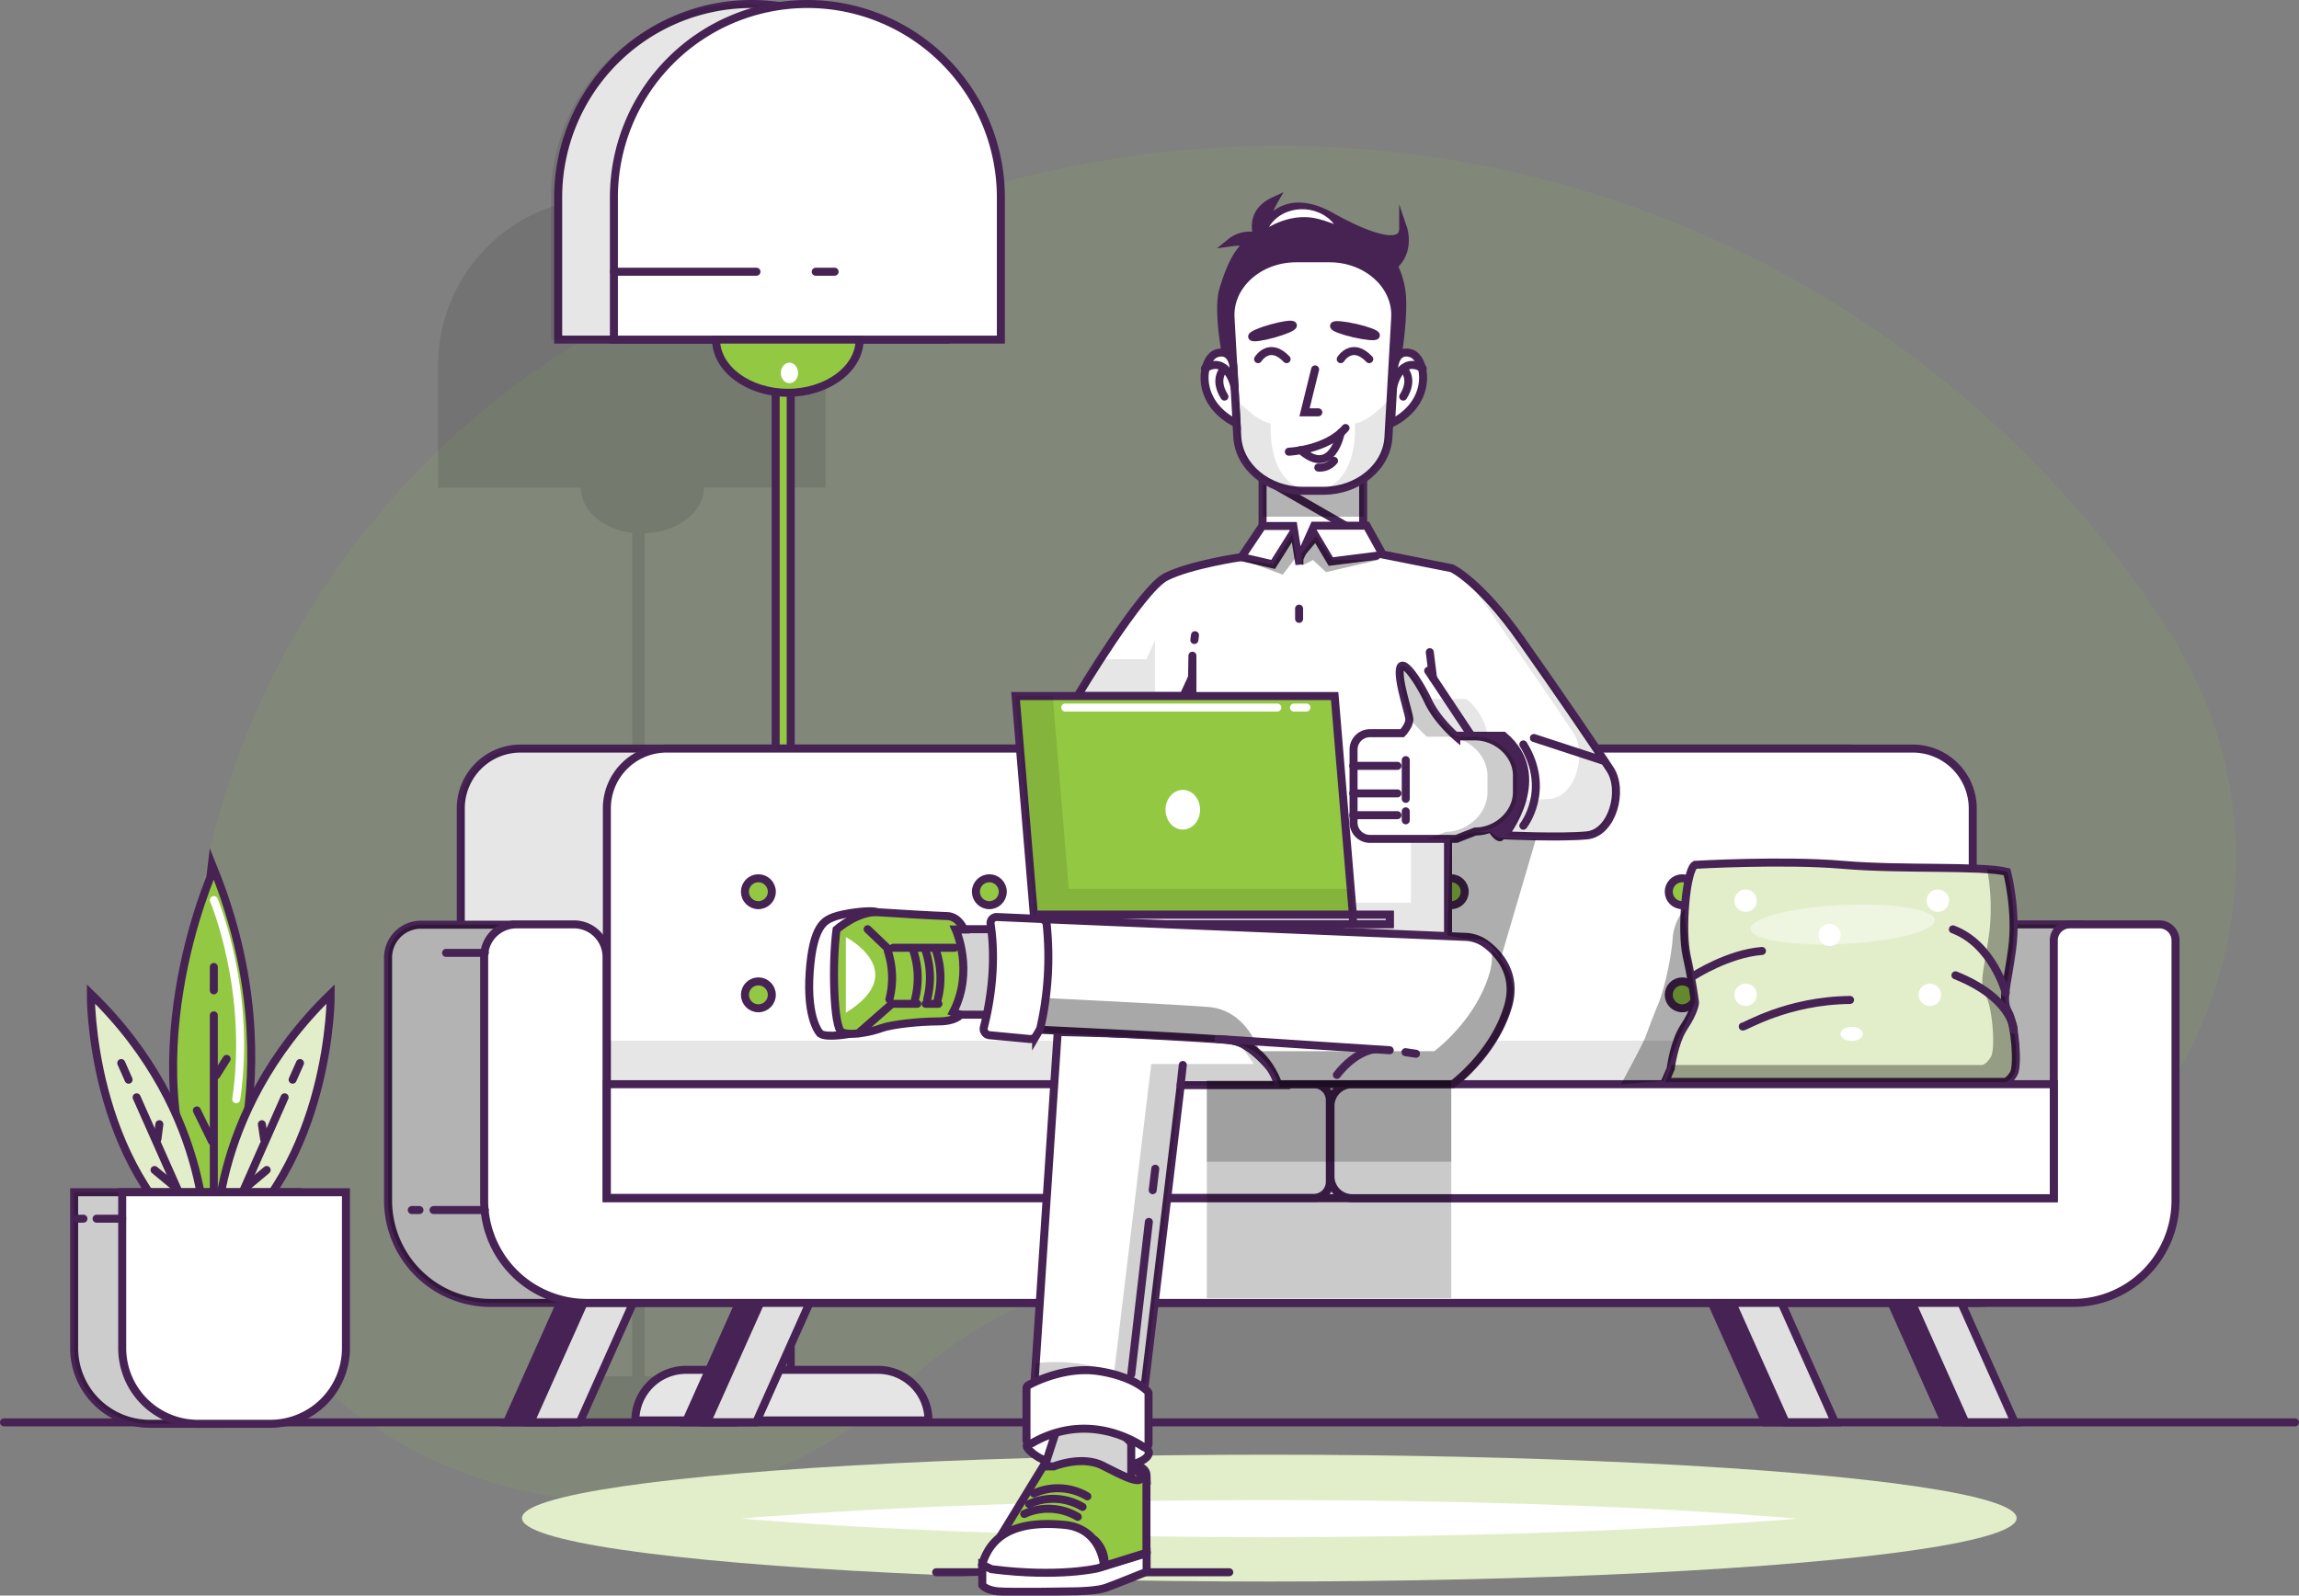
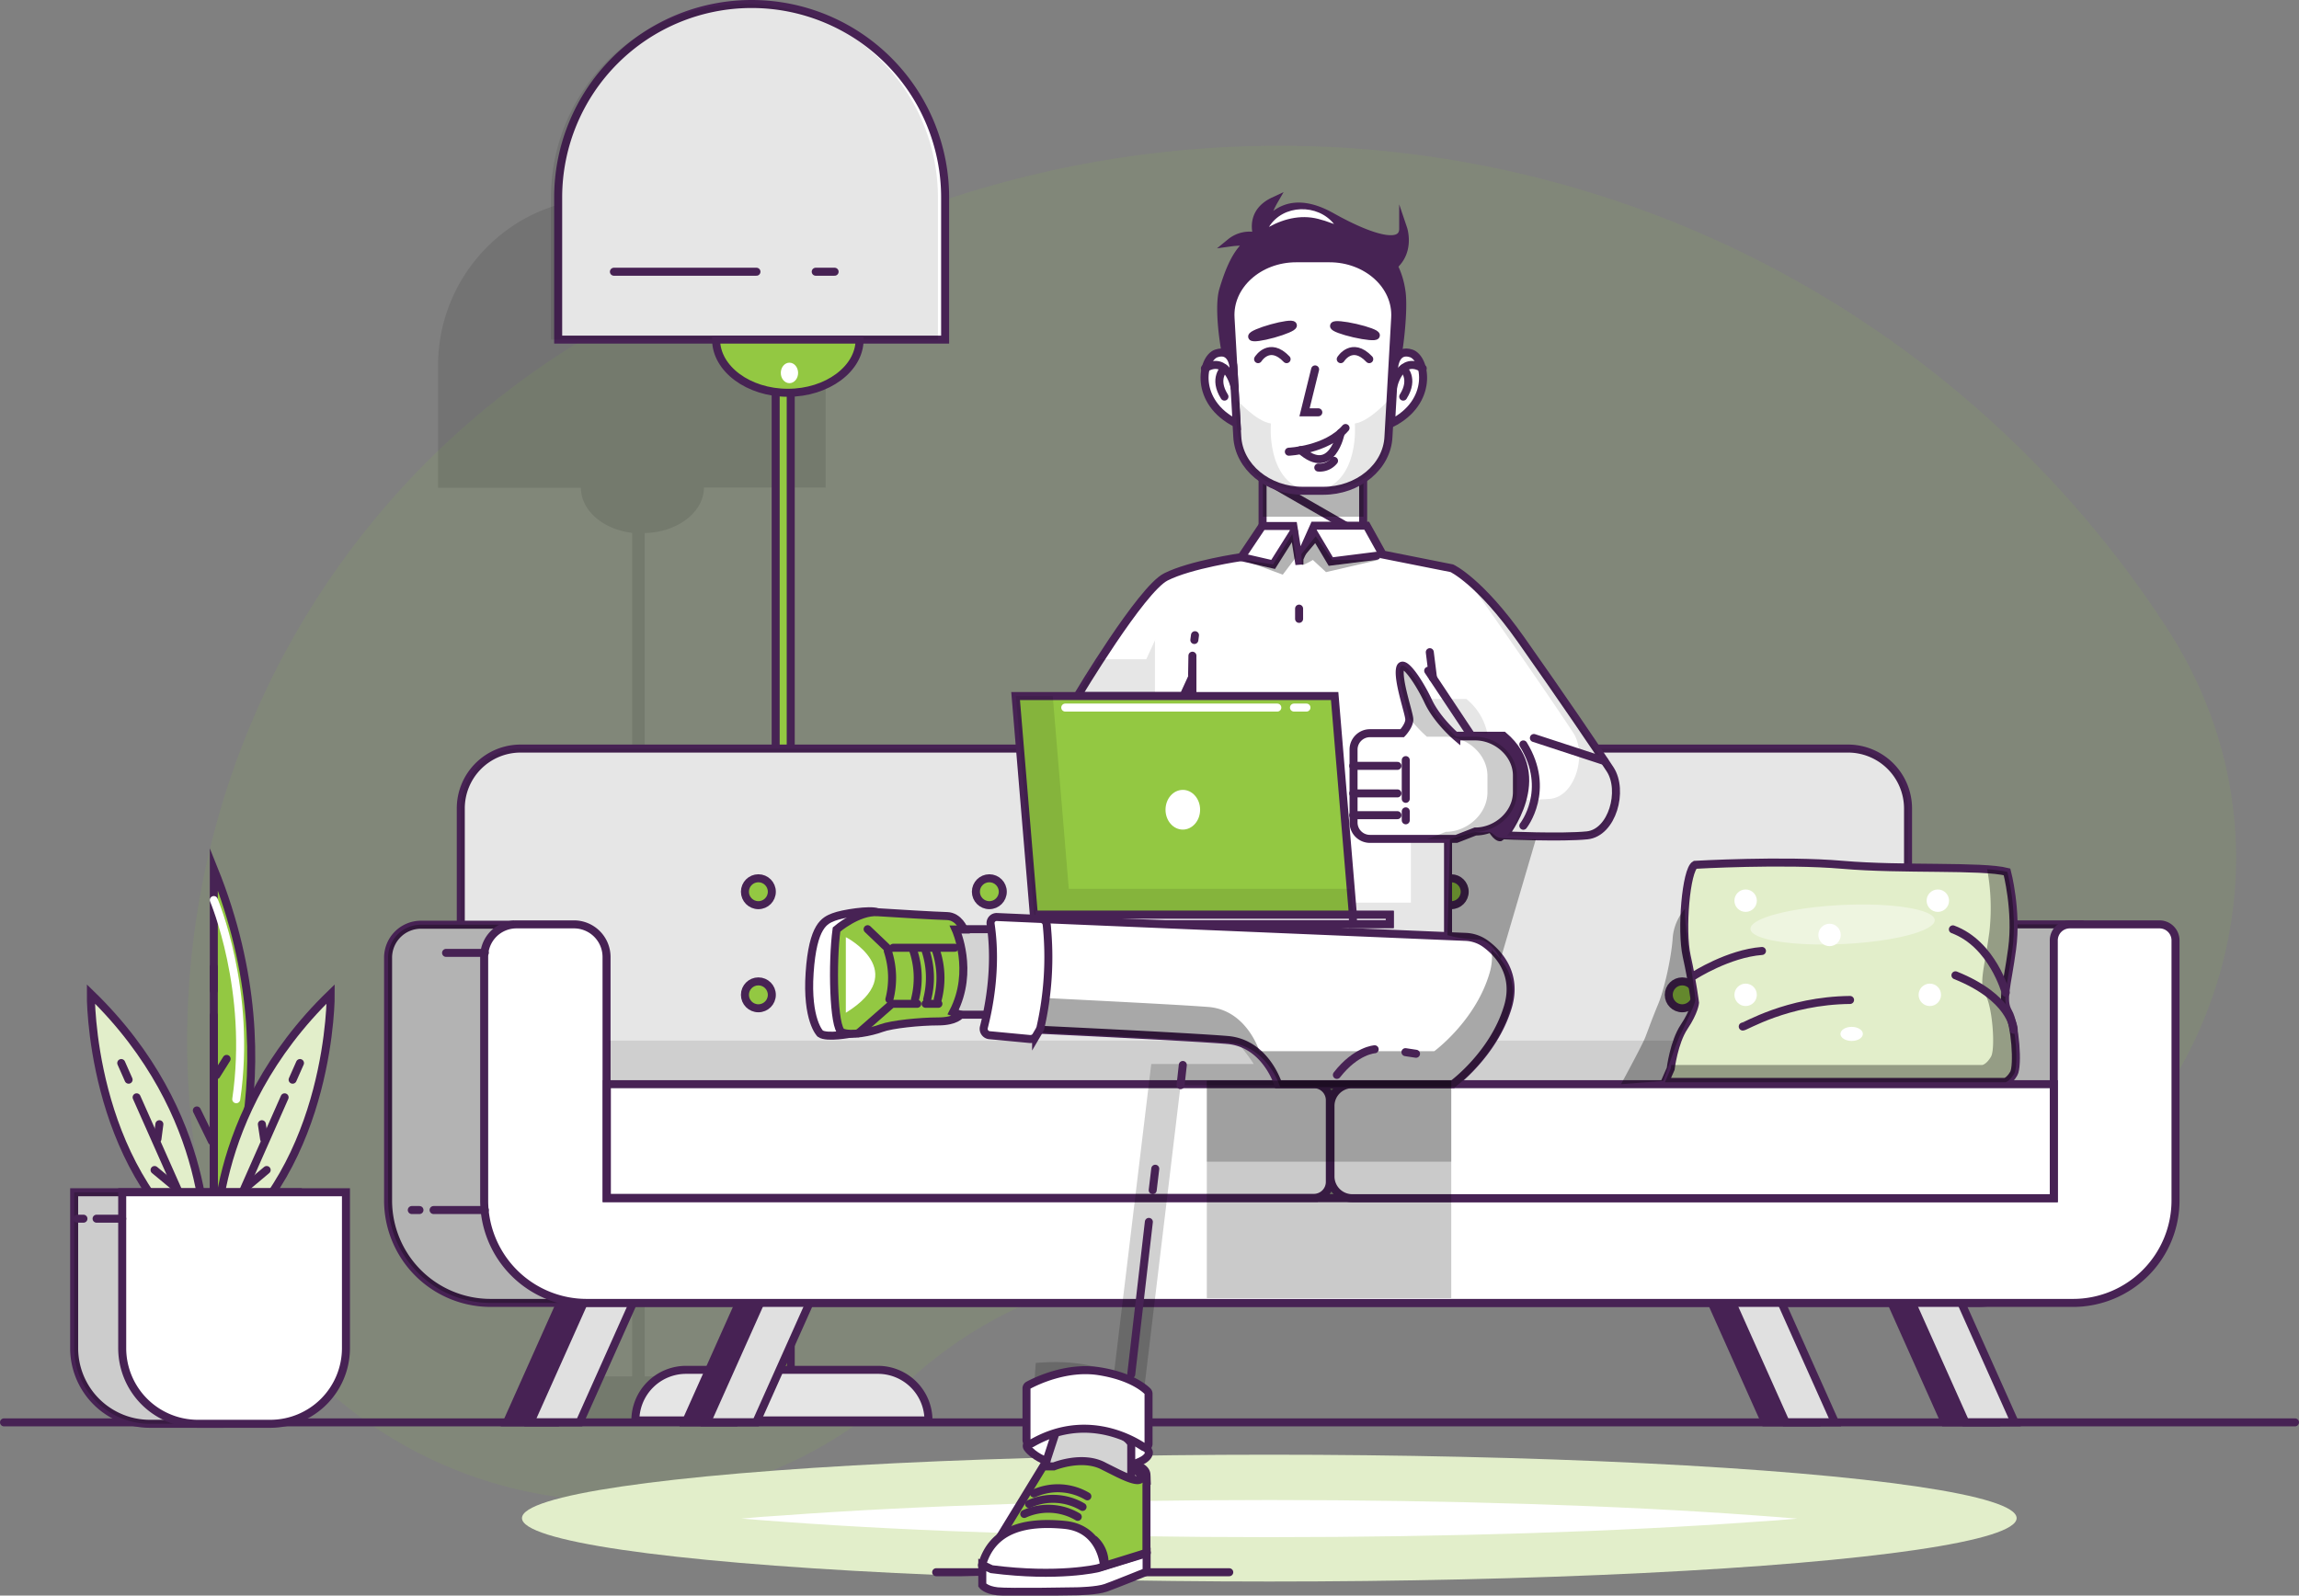
<svg xmlns="http://www.w3.org/2000/svg" viewBox="0 0 717.7 498.23">
  <rect x="0" y="0" width="717.7" height="498.23" fill="#808080" stroke="none" />
  <defs>
    <style>.cls-1,.cls-23,.cls-5{fill:#93c842;}.cls-1,.cls-11,.cls-13,.cls-22,.cls-24,.cls-25,.cls-27,.cls-28,.cls-29,.cls-4{isolation:isolate;}.cls-1,.cls-22,.cls-4{opacity:0.1;}.cls-12,.cls-2{fill:#e2eeca;}.cls-15,.cls-17,.cls-28,.cls-3,.cls-7{fill:#fff;}.cls-17,.cls-18,.cls-19,.cls-20,.cls-21,.cls-5{stroke:#472354;}.cls-10,.cls-12,.cls-14,.cls-15,.cls-16,.cls-17,.cls-18,.cls-19,.cls-23,.cls-26,.cls-5,.cls-6,.cls-7,.cls-8,.cls-9{stroke-miterlimit:10;stroke-width:2.5px;}.cls-6{fill:#e5e5e5;}.cls-10,.cls-12,.cls-15,.cls-16,.cls-23,.cls-26,.cls-6,.cls-7,.cls-8,.cls-9{stroke:#472254;}.cls-14,.cls-18,.cls-8{fill:none;}.cls-14,.cls-15,.cls-16,.cls-17,.cls-18,.cls-19,.cls-20,.cls-21,.cls-23,.cls-26,.cls-8{stroke-linecap:round;}.cls-26,.cls-9{fill:#472254;}.cls-10{fill:#e0e0e0;}.cls-11{opacity:0.3;}.cls-13{opacity:0.2;}.cls-14{stroke:#fff;}.cls-16{fill:#d3d3d3;}.cls-19,.cls-20,.cls-21{fill:#472354;}.cls-20{stroke-miterlimit:10;stroke-width:2.5px;}.cls-21{stroke-miterlimit:10;stroke-width:2.5px;}.cls-24{opacity:0.18;}.cls-25{opacity:0.34;}.cls-27{opacity:0.21;}.cls-28{opacity:0.41;}.cls-29{opacity:0.32;}</style>
  </defs>
  <g id="Layer_2" data-name="Layer 2">
    <g id="Layer_1-2" data-name="Layer 1">
      <path class="cls-1" d="M282.55,432.25h0a132.42,132.42,0,0,1,94.4-36.2l185,4.7c106.5,2.7,172.5-115.1,114.6-204.5h0a330.31,330.31,0,0,0-378.9-134.7l-62.2,20.1a255.74,255.74,0,0,0-176,266.2h0C69.45,458.05,202.15,508.35,282.55,432.25Z" />
      <ellipse class="cls-2" cx="396.25" cy="474.05" rx="233.3" ry="19.8" />
      <path class="cls-3" d="M396.25,480c-55.8,0-109.7-1.7-151.7-4.8-4.6-.3-9-.7-13.1-1,4.1-.4,8.4-.7,13.1-1,42-3.1,95.9-4.8,151.7-4.8s109.7,1.7,151.7,4.8c4.6.3,9,.7,13.1,1-4.1.4-8.4.7-13.1,1C506,478.25,452.15,480,396.25,480Z" />
      <path class="cls-4" d="M136.75,114v38.3h44.6c0,7.1,6.9,13,16,14.1v263.4h-19.5a13.66,13.66,0,0,0-13.7,13.7h78.9a13.66,13.66,0,0,0-13.7-13.7h-28.1V166.45c10.3-.2,18.5-6.6,18.5-14.2h38V114a52.13,52.13,0,0,0-52.1-52.1h0a47.4,47.4,0,0,0-7.5.6,61.52,61.52,0,0,0-7.5-.6h-2C160.15,61.85,136.85,85.25,136.75,114Z" />
      <rect class="cls-5" x="242.15" y="61.85" width="4.7" height="376.1" />
      <path class="cls-6" d="M289.85,443.55h-91.5a15.83,15.83,0,0,1,15.8-15.8h59.9A15.77,15.77,0,0,1,289.85,443.55Z" />
      <path class="cls-7" d="M174.25,61.65a60.41,60.41,0,0,1,60.4-60.4h0a60.41,60.41,0,0,1,60.4,60.4v44.4H174.25Z" />
      <path class="cls-4" d="M172,61.65a60.41,60.41,0,0,1,60.4-60.4h0a60.41,60.41,0,0,1,60.4,60.4v44.4H172Z" />
-       <path class="cls-7" d="M191.65,61.65a60.41,60.41,0,0,1,60.4-60.4h0a60.41,60.41,0,0,1,60.4,60.4v44.4H191.65Z" />
      <path class="cls-5" d="M268.35,106.05c0,9.1-10.1,16.6-22.4,16.6s-22.4-7.5-22.4-16.6Z" />
      <line class="cls-8" x1="236.15" y1="84.85" x2="191.65" y2="84.85" />
      <line class="cls-8" x1="260.55" y1="84.85" x2="254.65" y2="84.85" />
      <ellipse class="cls-3" cx="246.45" cy="116.45" rx="2.7" ry="3.2" />
      <polygon class="cls-9" points="192.25 402.55 176.85 402.55 158.25 444.15 173.65 444.15 192.25 402.55" />
      <polygon class="cls-10" points="199.55 402.55 184.15 402.55 165.55 444.15 180.95 444.15 199.55 402.55" />
      <path class="cls-7" d="M143.85,252.45v86.2h451.8v-86.2a18.74,18.74,0,0,0-18.7-18.7H162.55A18.67,18.67,0,0,0,143.85,252.45Z" />
      <path class="cls-4" d="M143.85,252.45v86.2h451.8v-86.2a18.74,18.74,0,0,0-18.7-18.7H162.55A18.67,18.67,0,0,0,143.85,252.45Z" />
      <path class="cls-7" d="M159.25,288.75h-27.8a10.29,10.29,0,0,0-10.3,10.3v75.8a32,32,0,0,0,32,32h464a32,32,0,0,0,32-32v-86.2h-38.1v85.5H159.25v-85.4Z" />
      <path class="cls-11" d="M159.25,288.75h-27.8a10.29,10.29,0,0,0-10.3,10.3v75.8a32,32,0,0,0,32,32h464a32,32,0,0,0,32-32v-86.2h-38.1v85.5H159.25v-85.4Z" />
      <polygon class="cls-9" points="532.45 402.55 547.85 402.55 566.45 444.15 551.05 444.15 532.45 402.55" />
      <polygon class="cls-10" points="538.85 402.55 554.25 402.55 572.85 444.15 557.45 444.15 538.85 402.55" />
      <polygon class="cls-9" points="588.55 402.55 603.95 402.55 622.55 444.15 607.15 444.15 588.55 402.55" />
      <polygon class="cls-10" points="594.95 402.55 610.35 402.55 628.95 444.15 613.55 444.15 594.95 402.55" />
      <polygon class="cls-9" points="247.95 402.55 232.65 402.55 214.05 444.15 229.35 444.15 247.95 402.55" />
      <polygon class="cls-10" points="254.65 402.55 239.25 402.55 220.65 444.15 236.05 444.15 254.65 402.55" />
-       <path class="cls-7" d="M189.45,252.45v121.8h426.4V252.45a18.74,18.74,0,0,0-18.7-18.7h-389A18.67,18.67,0,0,0,189.45,252.45Z" />
      <path class="cls-7" d="M179.05,288.65h-17.8a10.07,10.07,0,0,0-10.1,10.1v76.1a32,32,0,0,0,32,32h464a32,32,0,0,0,32-32v-81.2a5,5,0,0,0-5-5h-28a5,5,0,0,0-5,5v80.5H189.35v-75.4A10.18,10.18,0,0,0,179.05,288.65Z" />
      <circle class="cls-5" cx="597.25" cy="278.45" r="4.2" />
      <circle class="cls-5" cx="597.25" cy="310.65" r="4.2" />
-       <circle class="cls-5" cx="525.15" cy="278.45" r="4.2" />
      <circle class="cls-5" cx="453.05" cy="278.45" r="4.2" />
      <circle class="cls-5" cx="380.95" cy="278.45" r="4.2" />
      <circle class="cls-5" cx="308.85" cy="278.45" r="4.2" />
      <circle class="cls-5" cx="236.75" cy="278.45" r="4.2" />
      <circle class="cls-5" cx="525.15" cy="310.65" r="4.2" />
      <circle class="cls-5" cx="453.05" cy="310.65" r="4.2" />
      <circle class="cls-5" cx="380.95" cy="310.65" r="4.2" />
      <circle class="cls-5" cx="308.85" cy="310.65" r="4.2" />
      <circle class="cls-5" cx="236.75" cy="310.65" r="4.2" />
      <line class="cls-8" x1="135.35" y1="377.85" x2="151.35" y2="377.85" />
      <line class="cls-8" x1="128.55" y1="377.85" x2="130.95" y2="377.85" />
      <rect class="cls-4" x="190.15" y="324.95" width="425.7" height="19.8" />
      <path class="cls-7" d="M415.35,345.25v22.1a6.81,6.81,0,0,0,6.8,6.8h219v-35.6h-219A6.79,6.79,0,0,0,415.35,345.25Z" />
      <path class="cls-7" d="M189.45,338.55v35.5h220.7a5,5,0,0,0,5-5v-25.5a5,5,0,0,0-5-5Z" />
      <line class="cls-8" x1="139.25" y1="297.55" x2="151.35" y2="297.55" />
      <line class="cls-8" x1="1.25" y1="444.15" x2="716.45" y2="444.15" />
-       <path class="cls-5" d="M66.75,271.35c26.3,65.2,0,114,0,114C38.15,334.25,66.75,271.45,66.75,271.35Z" />
+       <path class="cls-5" d="M66.75,271.35c26.3,65.2,0,114,0,114Z" />
      <line class="cls-8" x1="66.75" y1="317.05" x2="66.75" y2="383.85" />
      <line class="cls-8" x1="66.75" y1="301.95" x2="66.75" y2="309.25" />
      <line class="cls-8" x1="61.45" y1="346.75" x2="66.15" y2="356.35" />
      <line class="cls-8" x1="70.75" y1="330.65" x2="67.55" y2="335.75" />
      <path class="cls-12" d="M28.35,310.35c39.1,37.9,35.8,80.7,35.8,80.7C27.75,363.75,28.35,310.35,28.35,310.35Z" />
      <line class="cls-8" x1="42.65" y1="342.65" x2="63.65" y2="389.95" />
      <line class="cls-8" x1="37.85" y1="331.95" x2="40.15" y2="337.15" />
      <line class="cls-8" x1="48.25" y1="365.35" x2="54.65" y2="370.65" />
      <line class="cls-8" x1="49.75" y1="351.05" x2="49.15" y2="355.65" />
      <path class="cls-12" d="M103.25,310.35c-39.1,37.9-35.8,80.7-35.8,80.7C103.75,363.75,103.25,310.35,103.25,310.35Z" />
      <line class="cls-8" x1="88.85" y1="342.65" x2="67.95" y2="389.95" />
      <line class="cls-8" x1="93.65" y1="331.95" x2="91.35" y2="337.15" />
      <line class="cls-8" x1="83.25" y1="365.35" x2="76.95" y2="370.65" />
      <line class="cls-8" x1="81.75" y1="351.05" x2="82.45" y2="355.65" />
      <path class="cls-7" d="M23.15,421a23.64,23.64,0,0,0,23.6,23.6h22.6A23.64,23.64,0,0,0,93,421v-48.7H23.15V421Z" />
      <path class="cls-13" d="M23.15,421a23.64,23.64,0,0,0,23.6,23.6h22.6A23.64,23.64,0,0,0,93,421v-48.7H23.15V421Z" />
      <path class="cls-7" d="M38.15,421a23.64,23.64,0,0,0,23.6,23.6h22.6A23.64,23.64,0,0,0,108,421v-48.7H38.15V421Z" />
      <line class="cls-8" x1="30.15" y1="380.55" x2="38.15" y2="380.55" />
      <line class="cls-8" x1="24.15" y1="380.55" x2="26.05" y2="380.55" />
      <path class="cls-14" d="M73.75,343.25c5-34-7-62.2-7-62.2" />
      <line class="cls-8" x1="292.25" y1="490.95" x2="383.75" y2="490.95" />
      <path class="cls-15" d="M353.55,457.25s4.8-1.2,5.1-3.5-7.4-5-7.4-5l.7,7.5Z" />
      <path class="cls-16" d="M353.15,461.75v-11s-2.9-5.2-13.3-5.1-13.2,2.9-13.2,2.9V458s.2,2.8,4.7,3.9,11.9,2,11.9,2S351.15,464.75,353.15,461.75Z" />
      <polygon class="cls-16" points="309.95 316.85 297.45 316.85 298.25 290.15 313.85 290.15 309.95 316.85" />
      <path class="cls-15" d="M265.65,322.75s-7.5,1.5-9.6,0c0,0-4.3-4.2-3.3-19s4.7-16.3,7.5-17.4,11.5-2.4,13.6-1.5-8.2,14.8-8.2,14.8Z" />
      <rect class="cls-17" x="394.15" y="145.95" width="31.4" height="64.4" />
      <line class="cls-18" x1="397.95" y1="151.45" x2="425.65" y2="167.35" />
      <rect class="cls-11" x="394.25" y="149.05" width="31.4" height="12.3" />
      <path class="cls-19" d="M435.05,83a6,6,0,0,0,.8-.8c4.3-4.6,2.2-10.8,2.2-10.8,0,5.9-9.6,3.4-22.3-3.7-12.4-7-18.5-.9-21,3.1a24.31,24.31,0,0,1,2.9-8c-6.4,3-6,8.2-5.1,11.1a9.4,9.4,0,0,0-8.4,1.8,25.61,25.61,0,0,1,6.2-.1c-4.4,2.6-6.9,9.7-8.5,15-1.9,6.5,1,23.9,3.1,28.2h0a4.18,4.18,0,0,0,1.9-3.7c-.8-13.1.6-22.9,1.3-24a29.43,29.43,0,0,0,8.5-11.2c6.1,5.9,12.7,8.7,25.2,7.8,2.4-.2,4.3-.4,5.9-.7,1,1.4,2,3.1,3.1,4.7,1.4,2.2,2,15.1,1.6,23.4a3.89,3.89,0,0,0,1.3,3.2l.6.5c2.1-4.3,4.2-22.2,3.1-28.2A25.17,25.17,0,0,0,435.05,83Z" />
      <path class="cls-17" d="M413.05,153.25h-6.3c-11,0-20-7.5-20.5-16.9l-2.1-37.1c-.6-10.1,8.8-18.6,20.5-18.6h10.4c11.7,0,21.1,8.5,20.5,18.6l-2.1,37.1C433.05,145.75,424,153.25,413.05,153.25Z" />
      <path class="cls-17" d="M385.05,114.55c0-.6-.7-5.7-5.3-4.2s-7.2,15.2,6.3,21.9Z" />
      <path class="cls-18" d="M385.45,121.15c-.1-1.2-2.6-10.3-9.3-6.1" />
      <path class="cls-18" d="M382.25,115.05s-3.6,3.1,0,8.8" />
      <path class="cls-17" d="M435.25,114.55c0-.6.7-5.7,5.3-4.2s7.2,15.2-6.3,21.9Z" />
      <path class="cls-18" d="M434.85,121.15c.1-1.2,2.6-10.3,9.3-6.1" />
      <path class="cls-18" d="M438.05,115.05s3.6,3.1,0,8.8" />
      <path class="cls-18" d="M392.75,112.15s3.5-5.7,8.9,0" />
      <path class="cls-18" d="M418.55,112.15s3.5-5.7,8.9,0" />
      <polyline class="cls-18" points="410.55 115.35 407.25 128.75 411.55 128.75" />
      <path class="cls-18" d="M402.35,141.05s11.8-.5,17.7-7.4" />
      <path class="cls-18" d="M418.55,135.15s-2.7,14.1-12.5,5.4" />
      <ellipse class="cls-20" cx="423" cy="103.26" rx="0.9" ry="6.7" transform="translate(227.9 492.52) rotate(-77.1)" />
      <ellipse class="cls-21" cx="397.26" cy="103.36" rx="6.6" ry="0.9" transform="translate(-13.17 110.42) rotate(-15.57)" />
      <path class="cls-18" d="M411.55,146a5.67,5.67,0,0,0,4.9-2.1" />
      <path class="cls-4" d="M386.05,124.75s6,6.8,10.7,7.5c0,0-1.6,17.8,11.1,21,0,0-13-.2-18-7.6S386.05,124.75,386.05,124.75Z" />
      <path class="cls-4" d="M433.65,124.75s-6,6.8-10.7,7.5c0,0,1.6,17.8-11.1,21,0,0,13-.2,18-7.6S433.65,124.75,433.65,124.75Z" />
      <path class="cls-15" d="M336.35,217.35s19.9-33.3,27.6-37.2,23.6-6.2,23.6-6.2l6.5-9.7h9.7l1.9,12v-1.8l4.6-10.3h16.4l5,9,21.6,4.3s8.7,4,21.6,22.3,23.5,33.9,27.8,40.5.7,19.8-7.2,20.6-25.8,0-25.8,0,14.8-18.4-.3-31.1h-17.3v63.6h-79.8v-82.1l-2.8,6.1Z" />
      <g class="cls-22">
        <polygon points="394.05 164.25 394.15 164.85 394.15 164.25 394.05 164.25" />
        <path d="M360.65,199.75l-2.8,6.1h-14.7c-4.1,6.4-7.2,11.5-7.2,11.5h24.6v-17.6Z" />
        <path d="M502.25,240.35c-4.3-6.6-14.8-22.2-27.8-40.5-7.2-10.2-13.1-16-16.9-19.1,1.8,2.2,3.7,4.8,5.8,7.6,12.9,18.4,23.5,33.9,27.8,40.5s.7,19.8-7.2,20.6c-2.4.2-5.7.3-9.1.3a34.46,34.46,0,0,1-5.6,11.1s17.9.7,25.8,0S506.45,247,502.25,240.35Z" />
        <path d="M457.75,218.25h-17.3v63.6h-68.6v11.5h79.8v-63.6h12.8A18.59,18.59,0,0,0,457.75,218.25Z" />
      </g>
      <polygon class="cls-23" points="422.35 285.65 322.75 285.65 317.05 217.35 416.65 217.35 422.35 285.65" />
      <polygon class="cls-4" points="333.65 277.55 328.65 217.35 317.15 217.35 322.85 285.65 422.45 285.65 421.75 277.55 333.65 277.55" />
      <rect class="cls-15" x="324.55" y="285.65" width="109.3" height="2.9" />
      <rect class="cls-15" x="422.35" y="285.65" width="11.5" height="2.9" />
      <ellipse class="cls-3" cx="369.25" cy="252.85" rx="5.4" ry="6.2" />
      <path class="cls-23" d="M312.15,480l13.5-22.1H329s9-3.7,15.7,0l4.4,2.2c.7.3,5.5,2.8,6.8,1.9s-.9-3.1-2.4-3.1v-1.7s4.3.7,4.4,3.3a23.66,23.66,0,0,1,0,3.3v21.1" />
      <path class="cls-8" d="M319.75,472.75a18.09,18.09,0,0,1,16.7.9" />
      <path class="cls-8" d="M321.25,469.65a18.09,18.09,0,0,1,16.7.9" />
      <path class="cls-8" d="M322.75,466.35a18.09,18.09,0,0,1,16.7.9" />
      <path class="cls-15" d="M326.65,456.25s-4-1.5-5.9-4.1,8.9-5.1,8.9-5.1Z" />
-       <path class="cls-15" d="M357,435.65l11.6-96.8h32s-7.6-12-15.3-13.8-55.1-2.8-55.1-2.8l-7.4,111.6S342.25,428.65,357,435.65Z" />
      <path class="cls-24" d="M386,325.25a55.33,55.33,0,0,1,5.4,7h-32L347.75,429c-8-3.9-17.5-4-24.4-3.4l-.6,8.3s19.5-5.3,34.2,1.8l11.6-96.8h32C400.65,338.85,393.35,327.45,386,325.25Z" />
      <line class="cls-8" x1="368.55" y1="338.85" x2="369.25" y2="332.55" />
      <path class="cls-15" d="M326.45,287.05l131.1,5.5a11.33,11.33,0,0,1,6.4,2.3c4,3,9.8,9.4,6.8,19.5-4.4,14.8-17.2,24.2-17.2,24.2H399s-3.9-12.8-15.8-13.8-58.7-3.2-58.7-3.2S328.15,302.55,326.45,287.05Z" />
      <path class="cls-25" d="M465.65,296.65a17.71,17.71,0,0,1-.7,7.4c-4.4,14.8-17.2,24.2-17.2,24.2h-54.6s-3.9-12.8-15.8-13.8c-8.8-.7-36.9-2.1-50.7-2.8-.7,6.3-1.5,10.8-1.5,10.8s46.8,2.2,58.7,3.2,15.8,13.8,15.8,13.8h54.6s12.8-9.5,17.2-24.2C474.15,306.05,469.55,300,465.65,296.65Z" />
-       <line class="cls-8" x1="380.35" y1="324.45" x2="433.85" y2="327.95" />
      <line class="cls-8" x1="438.75" y1="328.55" x2="442.05" y2="329.05" />
      <path class="cls-8" d="M429.15,327.65s-5.8.3-11.8,8" />
      <path class="cls-23" d="M299.85,316.85s-1.4,2.1-7,2.1-14.5.9-17.7,2.1-9.6,2.5-12.3,1.3-3.1-21.9-1.7-32.1c0,0,6.7-5.8,12.8-5.4s18,1.1,21.7,1.2,5.3,4.2,5.3,4.2h-2.6s5.9,12.9-.8,25.8Z" />
      <polyline class="cls-8" points="267.95 322.65 278.45 313.45 286.35 313.45" />
      <line class="cls-8" x1="288.95" y1="313.45" x2="292.95" y2="313.45" />
      <line class="cls-8" x1="270.85" y1="290.15" x2="277.55" y2="296.55" />
      <line class="cls-8" x1="278.85" y1="295.95" x2="298.05" y2="295.95" />
      <path class="cls-8" d="M277.65,312.05a26.94,26.94,0,0,0-.5-15.1" />
      <path class="cls-8" d="M285.65,312.05a26.94,26.94,0,0,0-.5-15.1" />
      <path class="cls-8" d="M289.45,312.05A26.94,26.94,0,0,0,289,297" />
      <path class="cls-8" d="M292.75,312.05a26.94,26.94,0,0,0-.5-15.1" />
      <line class="cls-8" x1="372.15" y1="210.75" x2="372.25" y2="204.75" />
      <line class="cls-8" x1="372.85" y1="199.85" x2="373.05" y2="198.35" />
      <polyline class="cls-8" points="406.45 172.55 410.75 167.45 415.45 175.35 429.75 173.55" />
      <polyline class="cls-8" points="403.95 165.95 397.45 176.25 387.45 173.95" />
      <line class="cls-8" x1="405.55" y1="190.05" x2="405.55" y2="193.25" />
      <path class="cls-3" d="M396.15,70.85c4.4-7.1,15.2-7.3,20.3-.9-1.3-.4-2.6-1-3.9-1.3-5.6-1.8-11.3-.6-16.4,2.2Z" />
      <path class="cls-8" d="M475.55,257.85s8.8-11.1,0-25.4" />
      <line class="cls-8" x1="500.85" y1="237.65" x2="478.85" y2="230.45" />
      <line class="cls-8" x1="459.35" y1="229.75" x2="445.85" y2="209.45" />
      <line class="cls-8" x1="447.35" y1="211.65" x2="446.35" y2="203.65" />
      <path class="cls-15" d="M324.45,321.75l-1,1.7a2.06,2.06,0,0,1-1.9,1l-12.7-1.2a2,2,0,0,1-1.7-2.5c1.3-5.1,4.2-18.1,2.1-32.2a1.9,1.9,0,0,1,2-2.2l13.6.6a1.94,1.94,0,0,1,1.9,1.7,99.71,99.71,0,0,1-2,32.5C324.55,321.45,324.55,321.65,324.45,321.75Z" />
      <path class="cls-15" d="M320.45,449.65v-16.1a1.1,1.1,0,0,1,.6-1c2.4-1.3,11.9-5.9,21.9-4.4,9.7,1.5,14.1,5.1,15.3,6.3a1.14,1.14,0,0,1,.3.8v15.6a1.08,1.08,0,0,1-1.7.9c-4.7-3.1-18.7-10.3-34.7-1.1A1.14,1.14,0,0,1,320.45,449.65Z" />
      <path class="cls-15" d="M344.65,489.05s-.6-11.8-12.4-12.9-22.4,1-25.7,12.6c0,0,.1,3.4,12.4,4a133.4,133.4,0,0,0,20.5-.4S344.45,489.75,344.65,489.05Z" />
      <path class="cls-15" d="M306.65,488.65V495s1.1,1.5,4.7,1.9,24.9,0,24.9,0,6.2-.1,9-1.1,12.7-5,12.7-5V485l-15.2,4.7s-12.3,3-33.2.3Z" />
      <path class="cls-26" d="M468.25,261.45s-1.9.1-4.4-6.6-1.3-21,.7-22.5,4-2.7,5.5-1.5,6.7,11.5,3.8,20.3S468.25,261.45,468.25,261.45Z" />
      <path class="cls-15" d="M454.65,230.05s-6-5.1-8.8-11.1-8.1-13.9-8.8-10.1,2.8,13.7,2.9,15.7-2.2,4.4-2.2,4.4h-10.1a5.12,5.12,0,0,0-5.1,5.1v22.8a5.12,5.12,0,0,0,5.1,5.1h27l5.9-2.3h0c6.7,0,13-5.5,13-12.3v-5.2c0-6.7-6.3-12.2-13-12.2h-5.9Z" />
      <line class="cls-8" x1="422.45" y1="239.15" x2="436.25" y2="239.15" />
      <line class="cls-8" x1="422.45" y1="247.75" x2="436.25" y2="247.75" />
      <line class="cls-8" x1="422.45" y1="254.55" x2="436.25" y2="254.55" />
      <line class="cls-8" x1="438.85" y1="237.35" x2="438.85" y2="249.45" />
      <line class="cls-8" x1="438.85" y1="253.35" x2="438.85" y2="256.15" />
      <path class="cls-13" d="M460.55,230.05h-5.9s-6-5.1-8.8-11.1-8.1-13.9-8.8-10.1c-.7,3.6,2.4,12.5,2.9,15.3a44,44,0,0,0,5.5,5.9h5.9c6.7,0,13,5.5,13,12.2v5.2c0,6.7-6.3,12.3-13,12.3h0l-5.9,2.3h9.2l5.9-2.3c6.7,0,13-5.5,13-12.3v-5.2C473.55,235.45,467.25,230.05,460.55,230.05Z" />
      <line class="cls-8" x1="353.15" y1="429.15" x2="358.65" y2="381.55" />
      <line class="cls-8" x1="359.85" y1="371.65" x2="360.65" y2="364.95" />
      <path class="cls-23" d="M358,484.85l-13.2,4.1a9.9,9.9,0,0,0-3.1-8.1" />
      <path class="cls-3" d="M264.05,316.25v-23.6C264.05,292.55,284.75,303.45,264.05,316.25Z" />
      <polygon class="cls-11" points="388.05 174.85 400.45 179.45 404.55 174.05 403.45 166.75 397.45 176.25 388.05 174.85" />
      <path class="cls-11" d="M406.45,176.55a21.42,21.42,0,0,0,3.4-1.7l4.1,3.8,16.4-3.8h-14.5l-5.1-7.4-4.5,5.6Z" />
      <rect class="cls-27" x="376.75" y="337.45" width="76.3" height="67.9" />
      <rect class="cls-27" x="376.75" y="337.45" width="76.3" height="25.3" />
      <line class="cls-14" x1="332.55" y1="220.95" x2="398.75" y2="220.95" />
      <line class="cls-14" x1="403.95" y1="220.95" x2="407.85" y2="220.95" />
      <path class="cls-12" d="M521.55,333.75s1-8.3,4.2-13.1,3.4-7.5,3.4-7.5-.8-6.5-2.6-14.6-.2-26.9,2.6-28.5c0,0,27.7-1.6,46.1,0s43.4.2,51.3,2.2c0,0,3.2,12.1,1.6,24s-3.4,16-1.2,19.8,3.1,16.8,1.7,19.2-2.7,2.6-2.7,2.6H519.75Z" />
      <path class="cls-25" d="M627.05,316.05c-2.2-3.8-.4-7.9,1.2-19.8s-1.6-24-1.6-24a39.33,39.33,0,0,0-6.3-.8,66.45,66.45,0,0,1,.7,19.5c-1.6,11.9-3.4,16-1.2,19.8s3.1,16.8,1.7,19.2-2.7,2.6-2.7,2.6h-97.1c-.1.7-.2,1.2-.2,1.2l-1.8,4.2h106.3s1.2-.2,2.7-2.6S629.25,319.85,627.05,316.05Z" />
      <path class="cls-8" d="M628.65,321.55c0-.6-1-10.1-18.2-17" />
      <path class="cls-8" d="M544.05,320.55c.6.2,13.7-8.1,33.5-8.3" />
      <path class="cls-8" d="M626.15,310s-4.1-15.2-16.5-19.8" />
      <path class="cls-8" d="M528.85,304.65s10.7-6.9,21.2-7.7" />
      <circle class="cls-3" cx="544.95" cy="281.25" r="3.5" />
      <circle class="cls-3" cx="571.15" cy="291.95" r="3.5" />
      <circle class="cls-3" cx="604.95" cy="281.25" r="3.5" />
      <circle class="cls-3" cx="602.45" cy="310.65" r="3.5" />
      <circle class="cls-3" cx="544.95" cy="310.65" r="3.5" />
      <ellipse class="cls-3" cx="578.05" cy="322.85" rx="3.5" ry="2.2" />
      <ellipse class="cls-28" cx="575.24" cy="288.64" rx="28.8" ry="6.1" transform="translate(-13.34 28.29) rotate(-2.78)" />
      <path class="cls-29" d="M451.85,292l.8-29.9,7.9-2.3a14.71,14.71,0,0,0,3.8,0c1.5-.3,2,1.4,3.8,1.8s11.3.5,11.3.5l-11,37.4s-2.9-6.2-7.2-6.1A37.64,37.64,0,0,1,451.85,292Z" />
      <path class="cls-29" d="M526.05,283.75a15.71,15.71,0,0,0-3.9,9.6c-.5,6.3-2.7,15.9-4.5,20.2s-3,7.7-4,10.3-7.6,14.7-7.6,14.7l13.2-1s4.2-12.2,5.1-14,4.7-9.6,4.9-11.2S525.55,289.05,526.05,283.75Z" />
    </g>
  </g>
</svg>